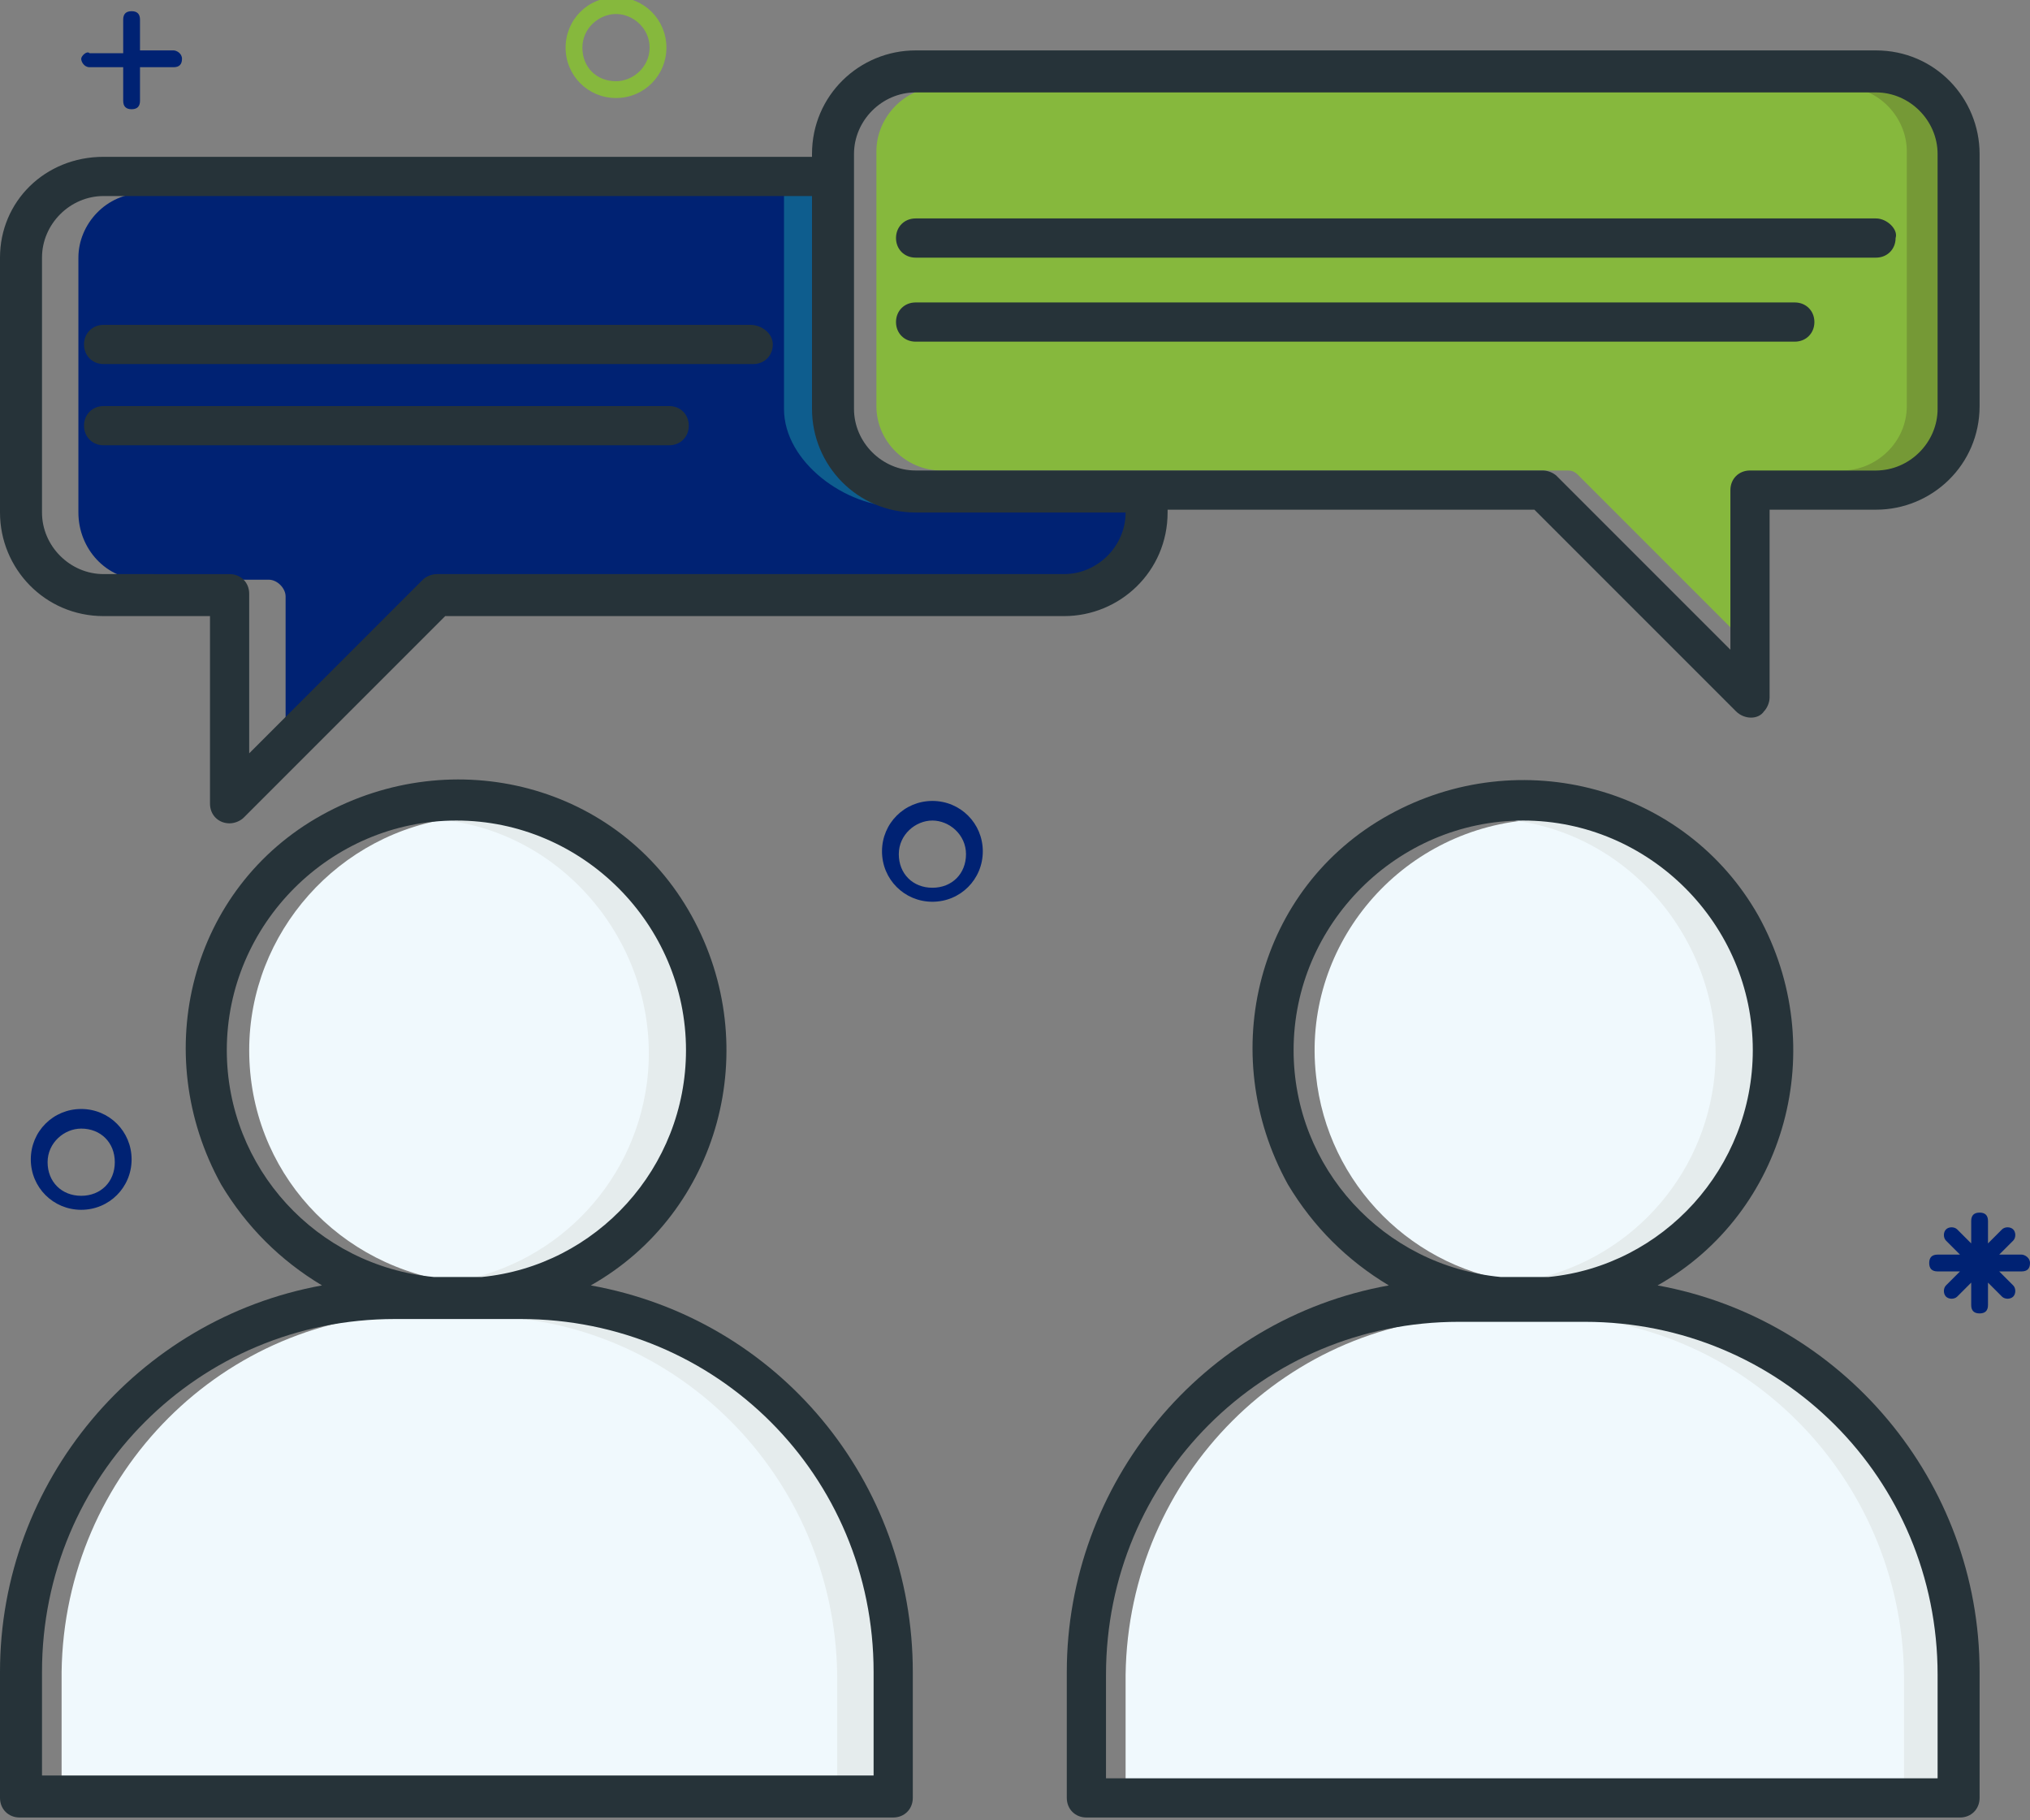
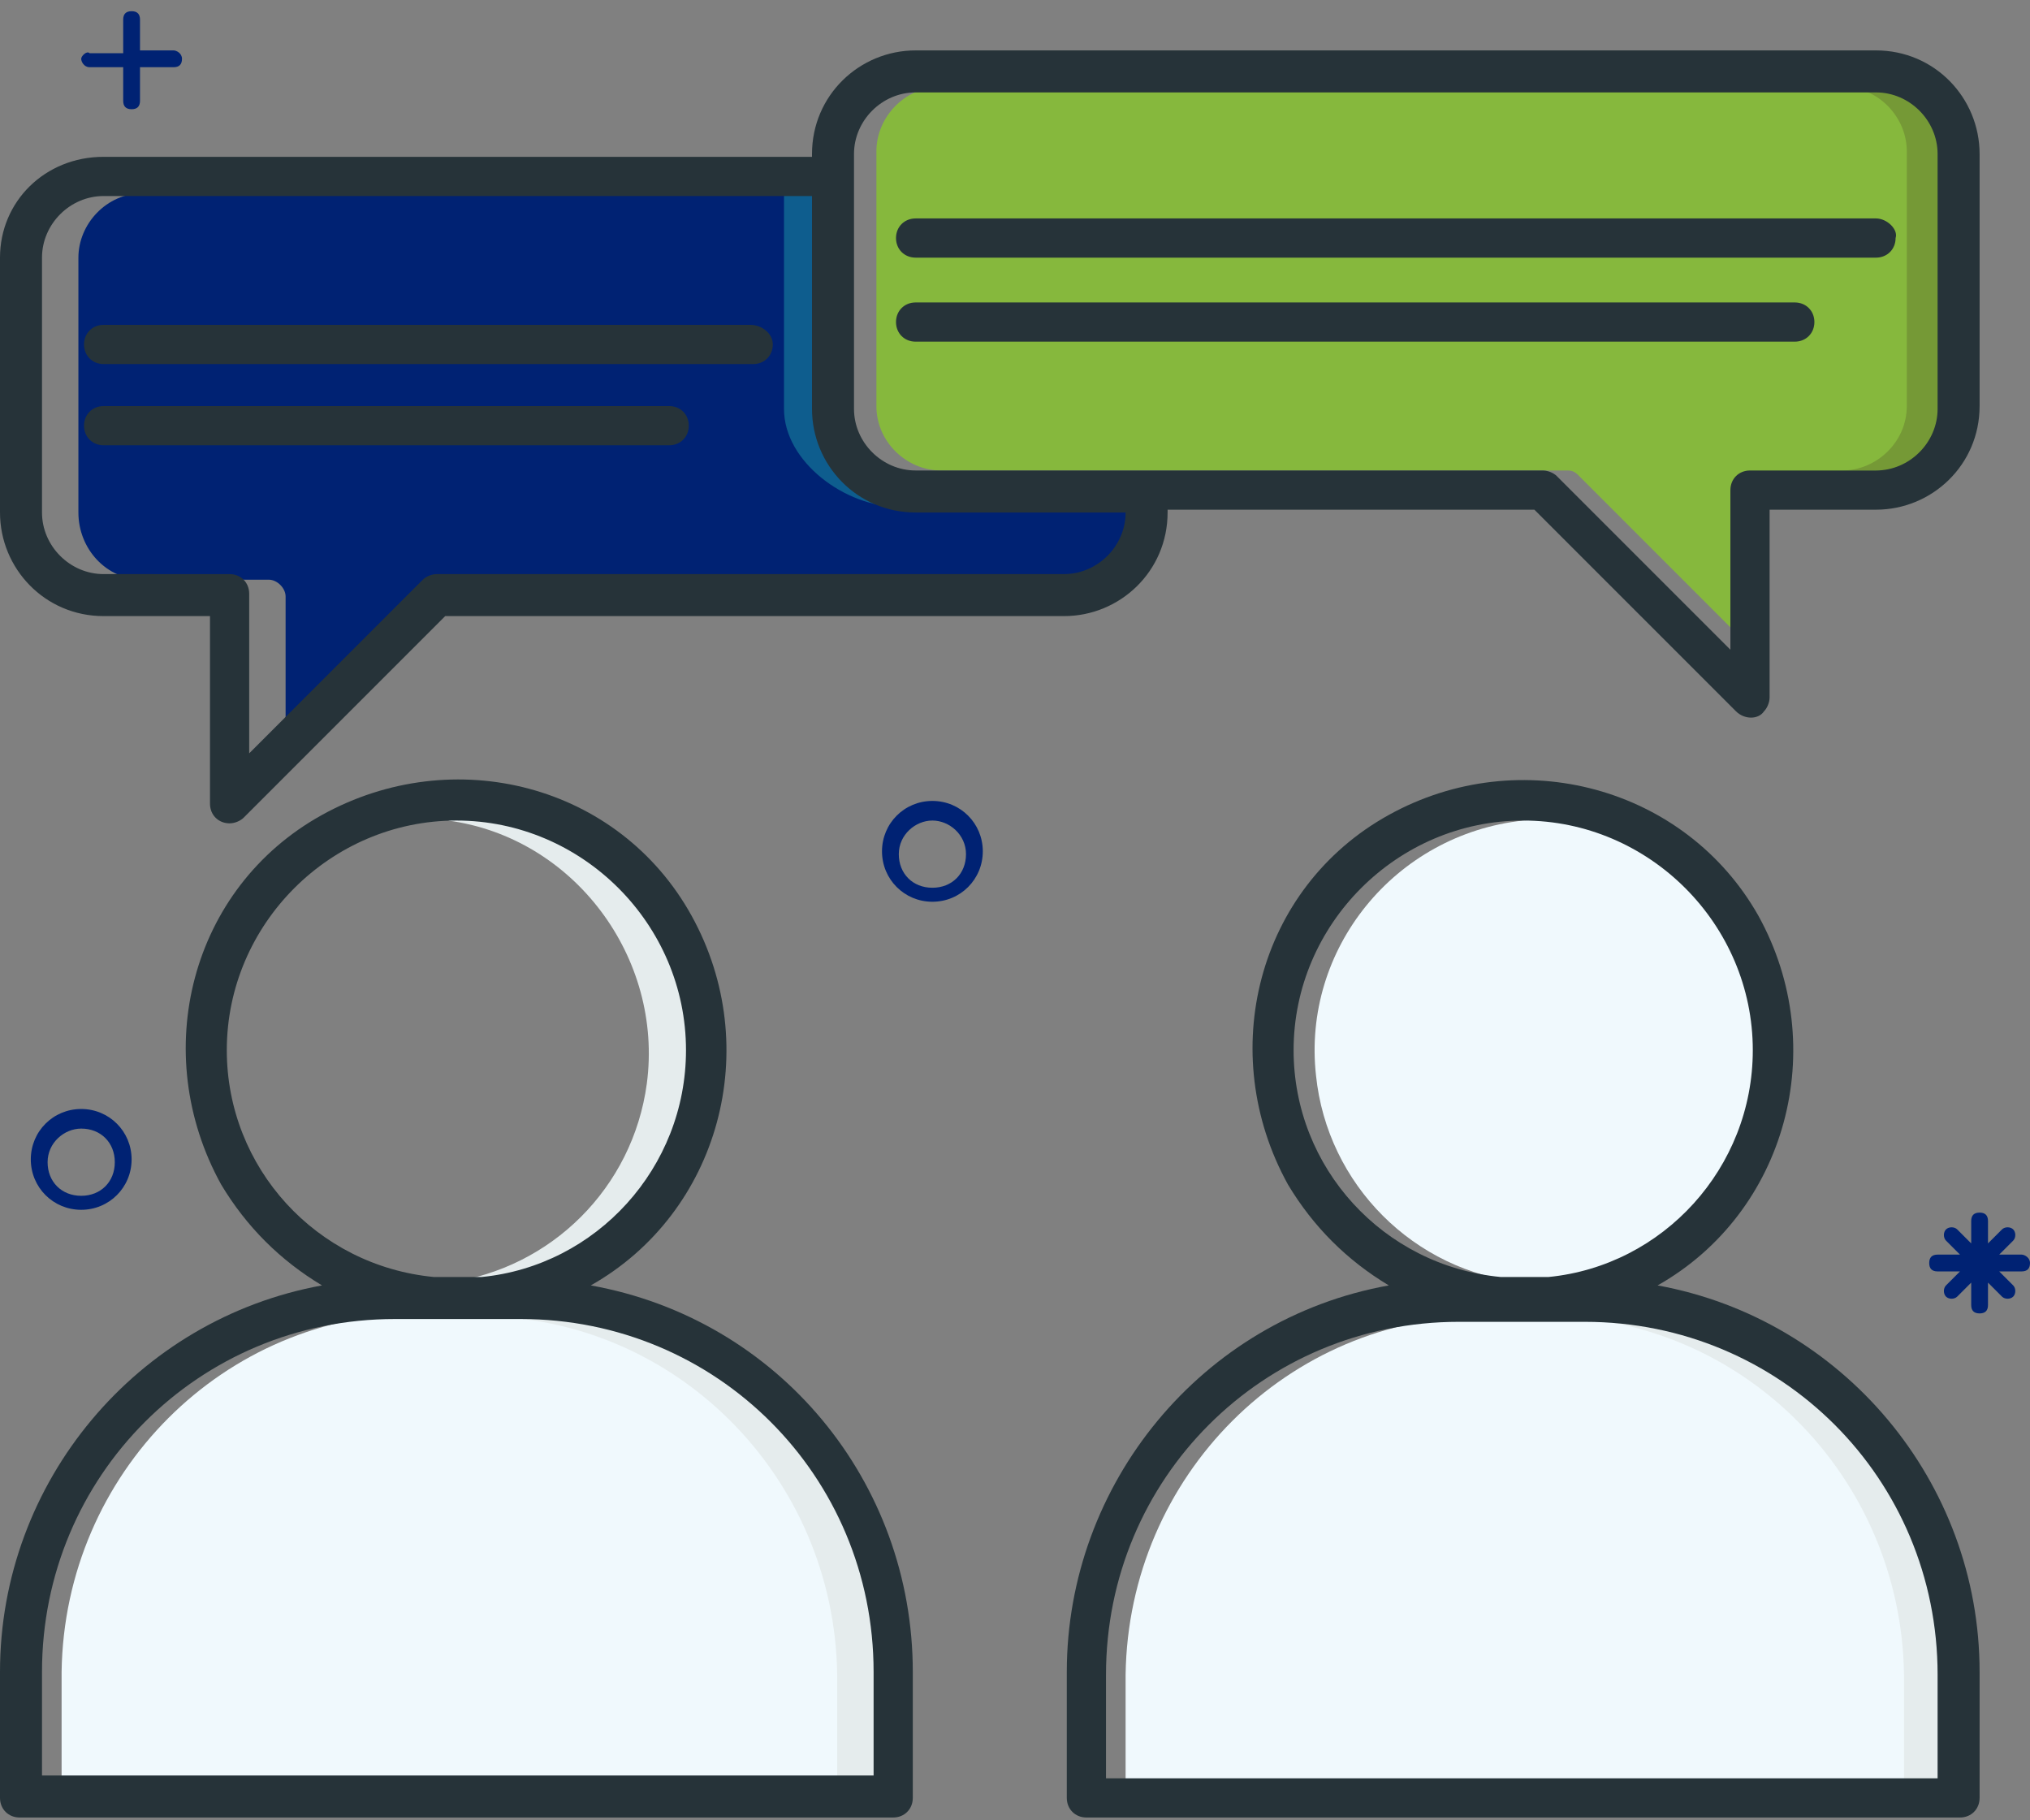
<svg xmlns="http://www.w3.org/2000/svg" version="1.1" id="Layer_1" x="0px" y="0px" viewBox="0 0 72.5 65" style="enable-background:new 0 0 72.5 65;" xml:space="preserve">
  <rect x="0" y="0" width="72.5" height="65" fill="#808080" stroke="none" />
  <style type="text/css">
	.st0{fill:#F0F9FD;}
	.st1{fill:#E5ECED;}
	.st2{fill:#002273;}
	.st3{fill:#86B83D;}
	.st4{fill:#0E5D8E;}
	.st5{fill:#759936;}
	.st6{fill:#263339;}
</style>
  <path class="st0" d="M56.1,45.8L56.1,45.8c4.6-0.5,7.9-4.6,7.4-9.1c-0.5-4.6-4.6-7.9-9.1-7.4c-4.6,0.5-7.9,4.6-7.4,9.1  c0.4,3.9,3.5,7,7.4,7.4H56.1z" />
  <path class="st0" d="M57.5,47H53c-7,0-12.7,5.7-12.8,12.8v3.9h30v-3.9C70.3,52.7,64.5,47,57.5,47z" />
-   <path class="st0" d="M8.9,37.5c0,4.3,3.2,7.8,7.5,8.3h1.7c4.6-0.5,7.9-4.6,7.4-9.2s-4.6-7.9-9.2-7.4C12.1,29.7,8.9,33.3,8.9,37.5  L8.9,37.5z" />
  <path class="st0" d="M32.2,59.7c0-7-5.7-12.7-12.8-12.8H15c-7,0-12.7,5.7-12.8,12.8v3.9h30V59.7z" />
  <path class="st1" d="M17.2,29.2c-0.4,0-0.8,0-1.2,0.1c4.5,0.6,7.7,4.9,7.1,9.4c-0.5,3.7-3.4,6.6-7.1,7.1h0.3H18  c4.6-0.5,7.9-4.6,7.4-9.2C25,32.4,21.4,29.2,17.2,29.2L17.2,29.2z" />
  <path class="st1" d="M19.4,47h-2.3c7,0,12.7,5.7,12.8,12.8v3.9h2.3v-3.9C32.2,52.7,26.5,47,19.4,47z" />
-   <path class="st1" d="M55.3,29.2c-0.4,0-0.8,0-1.2,0.1c4.5,0.6,7.7,4.9,7.1,9.4c-0.5,3.7-3.4,6.6-7.1,7.1h0.3h1.7  c4.6-0.5,7.9-4.6,7.4-9.2C63.1,32.4,59.5,29.2,55.3,29.2L55.3,29.2z" />
  <path class="st1" d="M57.5,47h-2.3c7,0,12.7,5.7,12.8,12.8v3.9h2.3v-3.9C70.3,52.7,64.5,47,57.5,47z" />
  <path class="st2" d="M5.1,20.7h4.5c0.3,0,0.6,0.3,0.6,0.6v6l6.5-6.5c0.1-0.1,0.3-0.2,0.4-0.2h22.4c1.3,0,1.8-1.1,1.8-2.3v-0.2h-7  c-1.9,0-4.1-1.6-4.1-3.5V6.9H5.1C3.8,6.9,2.8,8,2.8,9.2v9.1C2.8,19.6,3.8,20.7,5.1,20.7z M3.7,14.6h20.2c0.3,0,0.6,0.3,0.6,0.6  s-0.3,0.6-0.6,0.6H3.7c-0.3,0-0.6-0.3-0.6-0.6S3.3,14.6,3.7,14.6z M3.7,11.7h23.2c0.3,0,0.6,0.3,0.6,0.6s-0.3,0.6-0.6,0.6H3.7  c-0.3,0-0.6-0.3-0.6-0.6S3.3,11.7,3.7,11.7z" />
  <path class="st3" d="M67.9,3.1H33.6c-1.3,0-2.3,1.1-2.3,2.3l0,0v9.1c0,1.3,1.1,2.3,2.3,2.3H56c0.2,0,0.3,0.1,0.4,0.2l6.5,6.5v-6  c0-0.3,0.3-0.6,0.6-0.6H68c1.3,0,2.3-1.1,2.3-2.3V5.5C70.3,4.2,69.2,3.1,67.9,3.1L67.9,3.1z" />
  <path class="st4" d="M32.1,18.1h2.1c-1.9,0-4.1-1.6-4.1-3.5V6.9H28v7.7C28,16.5,30.2,18.1,32.1,18.1z" />
  <path class="st5" d="M67.9,3.1h-2.1c1.3,0,2.3,1.1,2.3,2.3l0,0v9.1c0,1.3-1.1,2.3-2.3,2.3h2.1c1.3,0,2.3-1.1,2.3-2.3v-9  C70.3,4.2,69.2,3.1,67.9,3.1L67.9,3.1z" />
  <path class="st6" d="M0.7,64.9h31.2c0.4,0,0.7-0.3,0.7-0.7v-4.5c0-6.8-4.8-12.6-11.5-13.8c4.6-2.6,6.2-8.5,3.6-13.2  s-8.5-6.2-13.2-3.6s-6.2,8.5-3.6,13.2c0.9,1.5,2.1,2.7,3.6,3.6C4.9,47.1,0,52.9,0,59.7v4.5C0,64.6,0.3,64.9,0.7,64.9z M8.1,37.5  c0-4.5,3.7-8.2,8.2-8.2s8.2,3.7,8.2,8.2c0,4.2-3.2,7.7-7.3,8.1h-1.7C11.3,45.2,8.1,41.7,8.1,37.5L8.1,37.5z M1.5,59.7  c0-7,5.6-12.6,12.6-12.6h4.5c7,0,12.6,5.6,12.6,12.6v3.7H1.5V59.7z" />
  <path class="st6" d="M59.2,45.9c4.6-2.6,6.2-8.5,3.6-13.2c-2.6-4.6-8.5-6.2-13.2-3.6s-6.2,8.5-3.6,13.2c0.9,1.5,2.1,2.7,3.6,3.6  c-6.7,1.2-11.5,7.1-11.5,13.8v4.5c0,0.4,0.3,0.7,0.7,0.7H70c0.4,0,0.7-0.3,0.7-0.7v-4.5C70.7,52.9,65.8,47.1,59.2,45.9z M46.2,37.5  c0-4.5,3.7-8.2,8.2-8.2s8.2,3.7,8.2,8.2c0,4.2-3.2,7.7-7.3,8.1h-1.7C49.4,45.2,46.2,41.7,46.2,37.5z M69.2,63.5H39.5v-3.7  c0-7,5.6-12.6,12.6-12.6h4.5c7,0,12.6,5.6,12.6,12.6V63.5z" />
  <path class="st6" d="M67,1.8H32.7c-2,0-3.7,1.6-3.7,3.7v0.1H3.7C1.6,5.6,0,7.2,0,9.2v9.1c0,2,1.6,3.7,3.7,3.7h3.8v6.7  c0,0.4,0.3,0.7,0.7,0.7c0.2,0,0.4-0.1,0.5-0.2l7.2-7.2H38c2,0,3.7-1.6,3.7-3.7v-0.1h13.1l7.2,7.2c0.3,0.3,0.8,0.3,1,0  c0.1-0.1,0.2-0.3,0.2-0.5v-6.7H67c2,0,3.7-1.6,3.7-3.7v-9C70.7,3.5,69.1,1.8,67,1.8z M40.2,18.3c0,1.2-1,2.2-2.2,2.2H15.6  c-0.2,0-0.4,0.1-0.5,0.2l-6.2,6.2v-5.7c0-0.4-0.3-0.7-0.7-0.7H3.7c-1.2,0-2.2-1-2.2-2.2V9.2C1.5,8,2.5,7,3.7,7H29v7.6  c0,2,1.6,3.7,3.7,3.7l0,0L40.2,18.3L40.2,18.3z M69.2,14.6c0,1.2-1,2.2-2.2,2.2h-4.5c-0.4,0-0.7,0.3-0.7,0.7v5.7L55.6,17  c-0.1-0.1-0.3-0.2-0.5-0.2H32.7c-1.2,0-2.2-1-2.2-2.2V5.5c0-1.2,1-2.2,2.2-2.2H67c1.2,0,2.2,1,2.2,2.2V14.6z" />
  <path class="st6" d="M67,7.8H32.7c-0.4,0-0.7,0.3-0.7,0.7s0.3,0.7,0.7,0.7H67c0.4,0,0.7-0.3,0.7-0.7C67.8,8.2,67.4,7.8,67,7.8z" />
  <path class="st6" d="M64.1,10.8H32.7c-0.4,0-0.7,0.3-0.7,0.7s0.3,0.7,0.7,0.7h31.4c0.4,0,0.7-0.3,0.7-0.7S64.5,10.8,64.1,10.8z" />
  <path class="st6" d="M26.8,11.6H3.7c-0.4,0-0.7,0.3-0.7,0.7S3.3,13,3.7,13h23.2c0.4,0,0.7-0.3,0.7-0.7  C27.6,11.9,27.2,11.6,26.8,11.6z" />
  <path class="st6" d="M23.9,14.5H3.7c-0.4,0-0.7,0.3-0.7,0.7s0.3,0.7,0.7,0.7h20.2c0.4,0,0.7-0.3,0.7-0.7  C24.6,14.8,24.3,14.5,23.9,14.5z" />
  <path class="st2" d="M6.2,1.8H5V0.7c0-0.2-0.1-0.3-0.3-0.3S4.4,0.5,4.4,0.7v1.2H3.2C3.1,1.8,2.9,2,2.9,2.1S3,2.4,3.2,2.4h1.2v1.2  c0,0.2,0.1,0.3,0.3,0.3S5,3.8,5,3.6V2.4h1.2c0.2,0,0.3-0.1,0.3-0.3S6.3,1.8,6.2,1.8z" />
  <path class="st2" d="M2.9,43.2c-1,0-1.8-0.8-1.8-1.8s0.8-1.8,1.8-1.8s1.8,0.8,1.8,1.8S3.9,43.2,2.9,43.2z M2.9,40.3  c-0.6,0-1.2,0.5-1.2,1.2s0.5,1.2,1.2,1.2s1.2-0.5,1.2-1.2S3.6,40.3,2.9,40.3z" />
-   <path class="st3" d="M22,3.5c-1,0-1.8-0.8-1.8-1.8S21-0.1,22-0.1s1.8,0.8,1.8,1.8S23,3.5,22,3.5z M22,0.5c-0.6,0-1.2,0.5-1.2,1.2  s0.5,1.2,1.2,1.2c0.6,0,1.2-0.5,1.2-1.2S22.6,0.5,22,0.5z" />
  <path class="st2" d="M33.3,32.2c-1,0-1.8-0.8-1.8-1.8s0.8-1.8,1.8-1.8s1.8,0.8,1.8,1.8C35.1,31.4,34.3,32.2,33.3,32.2z M33.3,29.3  c-0.6,0-1.2,0.5-1.2,1.2s0.5,1.2,1.2,1.2s1.2-0.5,1.2-1.2S33.9,29.3,33.3,29.3z" />
  <path class="st2" d="M72.2,44.8h-0.8l0.5-0.5c0.1-0.1,0.1-0.3,0-0.4c-0.1-0.1-0.3-0.1-0.4,0L71,44.4v-0.8c0-0.2-0.1-0.3-0.3-0.3  s-0.3,0.1-0.3,0.3v0.8l-0.5-0.5c-0.1-0.1-0.3-0.1-0.4,0s-0.1,0.3,0,0.4l0.5,0.5h-0.8c-0.2,0-0.3,0.1-0.3,0.3s0.1,0.3,0.3,0.3H70  l-0.5,0.5c-0.1,0.1-0.1,0.3,0,0.4c0.1,0.1,0.3,0.1,0.4,0l0.5-0.5v0.8c0,0.2,0.1,0.3,0.3,0.3s0.3-0.1,0.3-0.3v-0.8l0.5,0.5  c0.1,0.1,0.3,0.1,0.4,0s0.1-0.3,0-0.4l-0.5-0.5h0.8c0.2,0,0.3-0.1,0.3-0.3S72.3,44.8,72.2,44.8z" />
</svg>